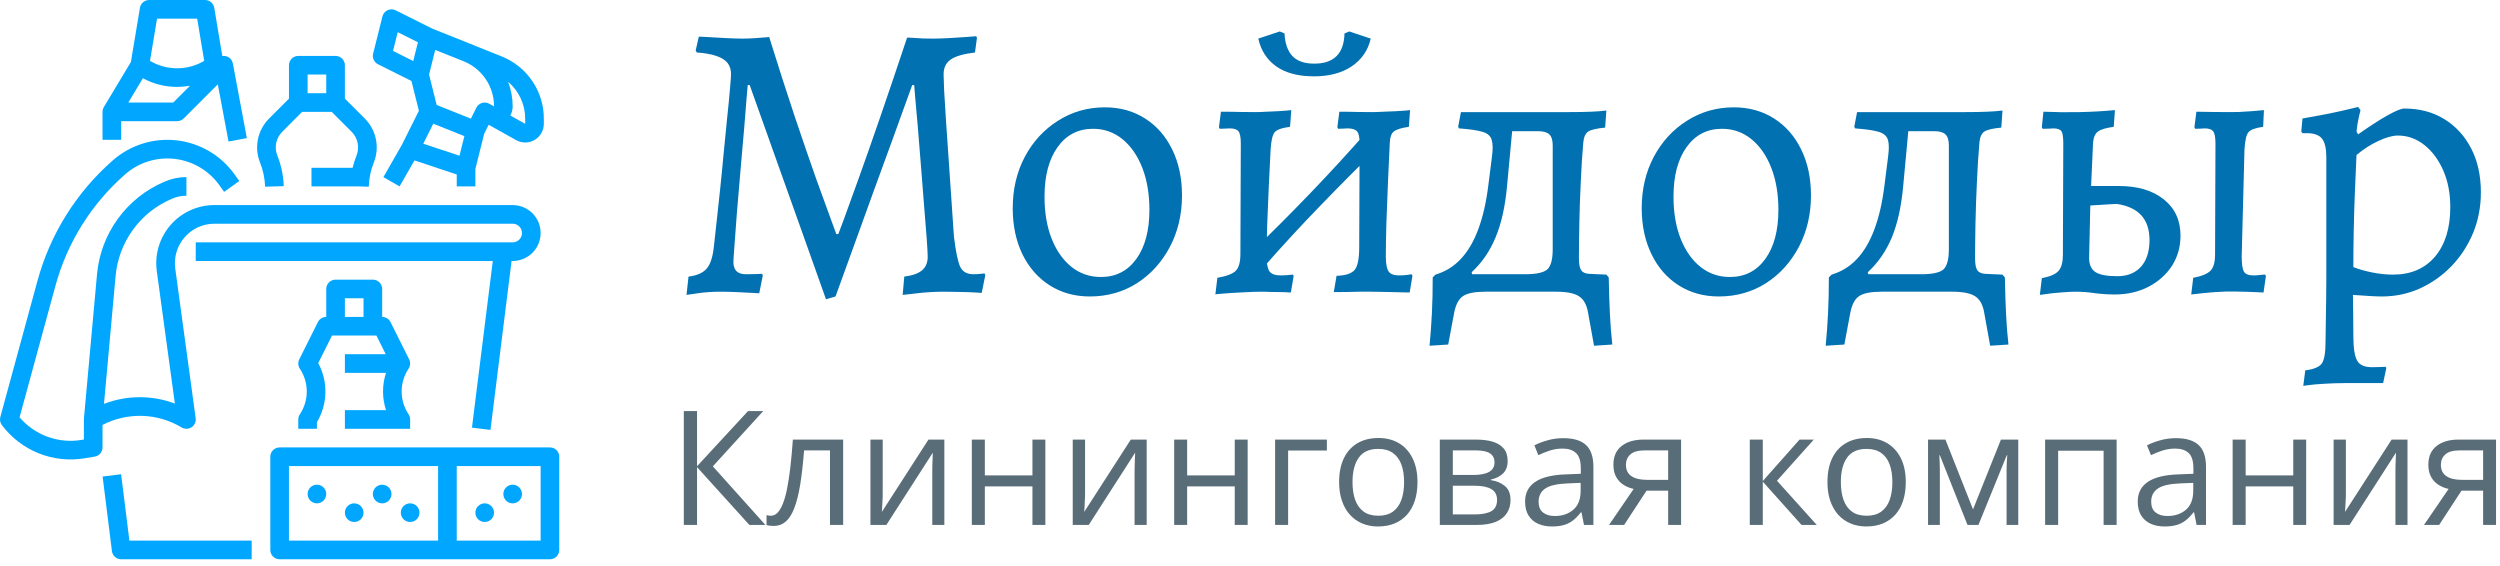
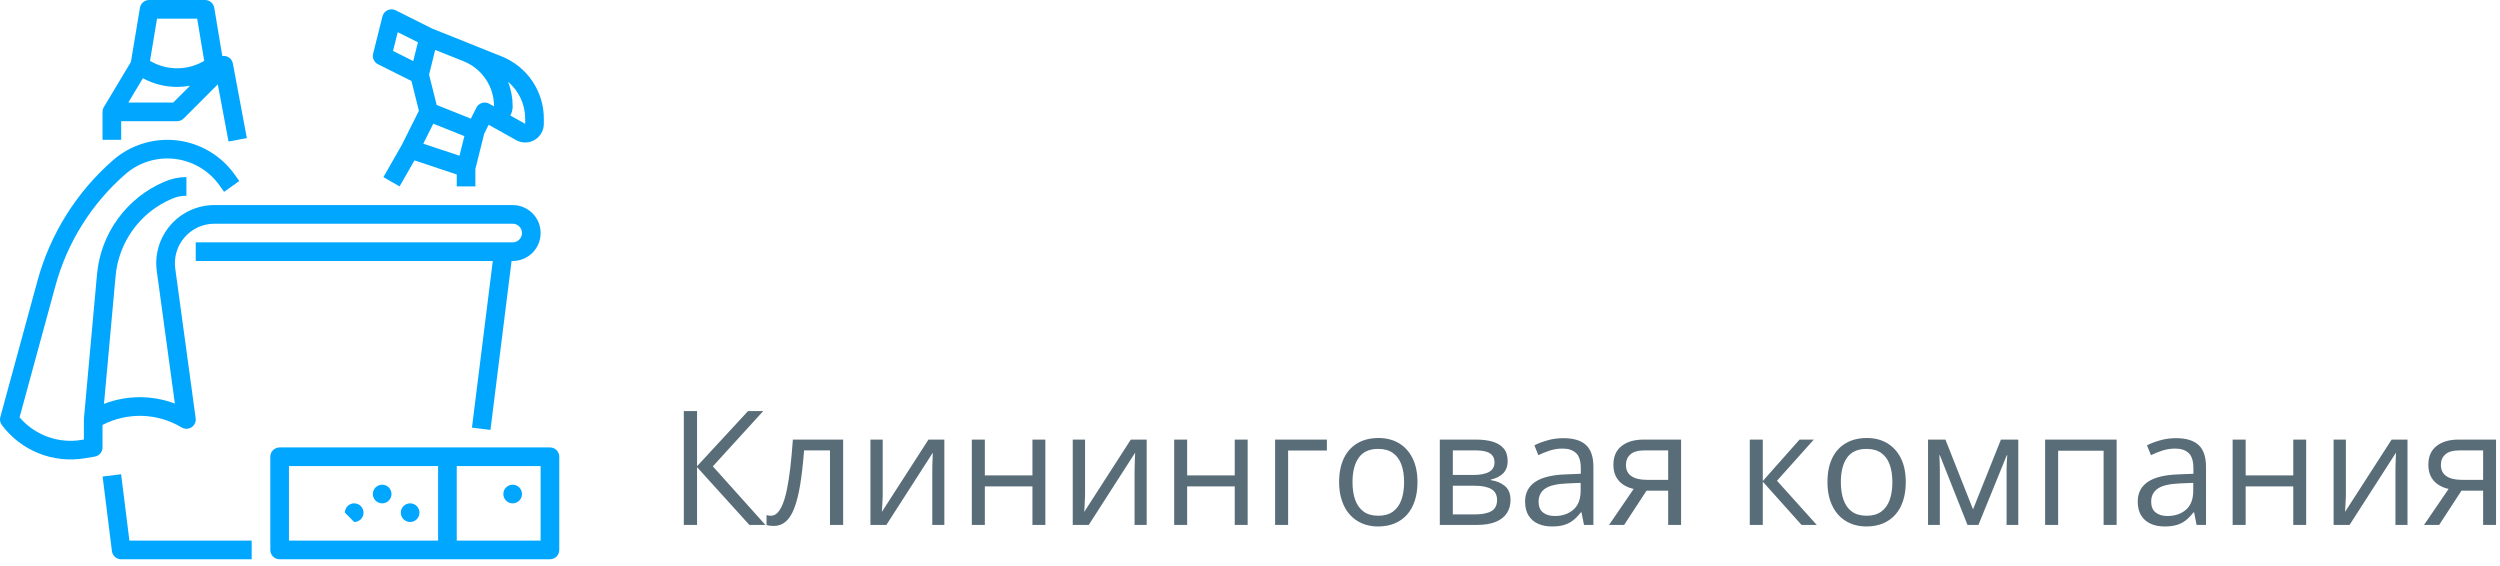
<svg xmlns="http://www.w3.org/2000/svg" width="318" height="72" viewBox="0 0 318 72" fill="none">
  <path d="M15.405 60.322L13.052 60.616L14.237 70.101C14.273 70.388 14.413 70.651 14.629 70.843C14.846 71.034 15.125 71.14 15.414 71.14H32.013V68.768H16.461L15.405 60.322Z" fill="#01A6FF" />
  <path d="M48.082 8.174L52.337 10.302L53.284 14.09L51.124 18.41L48.769 22.532L50.828 23.709L52.717 20.403L58.098 22.197V23.713H60.469V21.488L61.588 17.013L62.159 15.87L65.646 17.822C66.007 18.024 66.415 18.128 66.828 18.125C67.242 18.12 67.647 18.008 68.004 17.799C68.361 17.59 68.657 17.291 68.862 16.932C69.068 16.573 69.176 16.167 69.176 15.753V15.12C69.182 13.407 68.671 11.732 67.711 10.314C66.751 8.895 65.386 7.799 63.793 7.168L59.832 5.582L59.828 5.58L55.027 3.66L50.328 1.311C50.17 1.231 49.995 1.189 49.817 1.186C49.64 1.183 49.464 1.22 49.303 1.294C49.141 1.368 48.999 1.478 48.886 1.614C48.772 1.751 48.691 1.911 48.648 2.084L47.462 6.826C47.397 7.088 47.422 7.364 47.535 7.609C47.648 7.854 47.841 8.054 48.082 8.174ZM53.841 18.278L55.113 15.734L59.068 17.316L58.444 19.812L53.841 18.278ZM66.805 15.12V15.753L64.912 14.693C65.11 14.339 65.213 13.939 65.212 13.533C65.213 12.461 65.014 11.397 64.624 10.398C65.31 10.979 65.861 11.702 66.237 12.518C66.614 13.333 66.808 14.222 66.805 15.12ZM58.947 7.782L58.947 7.782L58.956 7.786C60.105 8.243 61.09 9.036 61.783 10.061C62.476 11.086 62.845 12.296 62.841 13.533L62.234 13.193C62.094 13.115 61.94 13.066 61.78 13.049C61.621 13.032 61.459 13.047 61.306 13.095C61.153 13.142 61.011 13.22 60.888 13.323C60.766 13.427 60.666 13.554 60.594 13.698L59.896 15.093L55.544 13.352L54.577 9.485L55.361 6.348L58.947 7.782ZM50.59 4.093L53.16 5.378L52.563 7.764L49.993 6.479L50.59 4.093Z" fill="#01A6FF" />
-   <path d="M33.72 23.75L36.09 23.676C36.049 22.344 35.774 21.029 35.279 19.792C35.074 19.281 35.023 18.721 35.134 18.182C35.245 17.643 35.511 17.148 35.901 16.76L38.432 14.228H42.193L44.725 16.76C45.114 17.148 45.381 17.643 45.491 18.182C45.602 18.721 45.552 19.281 45.347 19.792C45.146 20.296 44.981 20.814 44.853 21.342H39.62V23.713H45.548V23.708L46.906 23.75C46.938 22.695 47.156 21.653 47.549 20.672C47.926 19.731 48.019 18.699 47.815 17.705C47.611 16.712 47.119 15.8 46.401 15.083L43.87 12.551V8.3C43.87 7.985 43.745 7.684 43.522 7.461C43.3 7.239 42.998 7.114 42.684 7.114H37.941C37.627 7.114 37.325 7.239 37.103 7.461C36.881 7.684 36.756 7.985 36.756 8.3V12.551L34.224 15.083C33.506 15.8 33.015 16.712 32.811 17.705C32.607 18.699 32.699 19.731 33.077 20.672C33.469 21.653 33.687 22.695 33.72 23.75ZM41.498 9.485V11.857H39.127V9.485H41.498Z" fill="#01A6FF" />
  <path d="M15.413 15.414H22.527C22.842 15.414 23.143 15.289 23.366 15.066L27.704 10.727L29.069 18.003L31.399 17.566L29.621 8.081L29.618 8.082C29.571 7.809 29.428 7.561 29.215 7.384C29.002 7.207 28.733 7.111 28.456 7.114H28.274L27.254 0.991C27.208 0.714 27.065 0.462 26.851 0.281C26.637 0.1 26.365 -1.92091e-06 26.084 0H18.97C18.69 -2.27172e-06 18.418 0.1 18.204 0.281C17.99 0.462 17.847 0.714 17.801 0.991L16.652 7.883L13.211 13.618C13.101 13.802 13.043 14.013 13.043 14.228H13.042V17.785H15.413V15.414ZM19.975 2.371H25.08L25.975 7.742C24.931 8.36 23.74 8.686 22.527 8.686C21.314 8.686 20.123 8.36 19.08 7.742L19.975 2.371ZM18.175 9.953C19.512 10.677 21.008 11.056 22.527 11.055C23.08 11.054 23.631 11.004 24.174 10.904L22.036 13.042H16.322L18.175 9.953Z" fill="#01A6FF" />
  <path d="M23.103 54.371C23.294 54.486 23.515 54.545 23.738 54.54C23.961 54.535 24.179 54.468 24.366 54.344C24.552 54.222 24.7 54.048 24.793 53.845C24.885 53.642 24.919 53.416 24.889 53.195L22.292 34.159C22.195 33.448 22.252 32.725 22.457 32.038C22.663 31.351 23.014 30.716 23.485 30.176C23.957 29.636 24.539 29.203 25.192 28.906C25.844 28.61 26.553 28.456 27.27 28.456H65.211C65.526 28.456 65.827 28.581 66.05 28.803C66.272 29.026 66.397 29.327 66.397 29.642C66.397 29.956 66.272 30.258 66.05 30.48C65.827 30.702 65.526 30.827 65.211 30.827H24.899V33.199H62.683L60.033 54.393L62.386 54.687L65.072 33.199H65.211C66.155 33.199 67.059 32.824 67.727 32.157C68.394 31.49 68.768 30.585 68.768 29.642C68.768 28.698 68.394 27.793 67.727 27.126C67.059 26.459 66.155 26.084 65.211 26.084H27.27C26.215 26.085 25.172 26.311 24.211 26.748C23.25 27.184 22.393 27.822 21.699 28.617C21.005 29.412 20.489 30.347 20.186 31.358C19.884 32.369 19.8 33.433 19.943 34.479L22.242 51.332C19.334 50.24 16.126 50.255 13.228 51.372L14.704 35.102C14.895 32.979 15.657 30.948 16.909 29.224C18.161 27.499 19.857 26.146 21.816 25.308L21.913 25.266C22.47 25.025 23.07 24.9 23.678 24.899H23.713V22.527H23.678C22.749 22.528 21.831 22.719 20.979 23.088L20.883 23.128C18.53 24.134 16.494 25.759 14.99 27.829C13.487 29.899 12.571 32.338 12.341 34.887L10.675 53.248C10.672 53.283 10.671 53.319 10.671 53.355V55.907L10.395 55.953C8.942 56.199 7.45 56.064 6.064 55.561C4.678 55.059 3.446 54.205 2.489 53.085L7.049 36.363C8.545 30.859 11.635 25.921 15.929 22.169C16.784 21.421 17.787 20.86 18.871 20.523C19.956 20.186 21.099 20.079 22.228 20.211C23.356 20.342 24.444 20.708 25.423 21.286C26.401 21.863 27.247 22.639 27.908 23.564L28.508 24.402L30.438 23.024L29.837 22.185C28.985 20.991 27.892 19.989 26.628 19.244C25.365 18.498 23.959 18.025 22.502 17.855C21.045 17.686 19.569 17.823 18.168 18.259C16.767 18.694 15.473 19.418 14.369 20.384C9.722 24.443 6.379 29.785 4.761 35.739L0.042 53.043C-0.006 53.218 -0.013 53.4 0.021 53.577C0.055 53.755 0.129 53.922 0.237 54.066C1.438 55.671 3.057 56.915 4.918 57.66C6.778 58.406 8.809 58.624 10.785 58.291L12.052 58.081C12.329 58.035 12.58 57.892 12.762 57.678C12.943 57.464 13.042 57.192 13.042 56.912V54.051C14.607 53.241 16.353 52.845 18.114 52.901C19.875 52.957 21.593 53.463 23.103 54.371Z" fill="#01A6FF" />
  <path d="M69.954 56.912H35.569C35.255 56.912 34.953 57.036 34.731 57.259C34.509 57.481 34.384 57.783 34.384 58.097V69.954C34.384 70.268 34.509 70.57 34.731 70.792C34.953 71.015 35.255 71.139 35.569 71.139H69.954C70.268 71.139 70.57 71.015 70.792 70.792C71.014 70.57 71.139 70.268 71.139 69.954V58.097C71.139 57.783 71.014 57.481 70.792 57.259C70.57 57.036 70.268 56.912 69.954 56.912ZM55.726 68.768H36.755V59.283H55.726V68.768ZM68.768 68.768H58.097V59.283H68.768V68.768Z" fill="#01A6FF" />
-   <path d="M40.313 64.026C40.967 64.026 41.498 63.495 41.498 62.84C41.498 62.185 40.967 61.654 40.313 61.654C39.658 61.654 39.127 62.185 39.127 62.84C39.127 63.495 39.658 64.026 40.313 64.026Z" fill="#01A6FF" />
-   <path d="M45.055 66.397C45.71 66.397 46.24 65.866 46.24 65.211C46.24 64.556 45.71 64.026 45.055 64.026C44.4 64.026 43.869 64.556 43.869 65.211C43.869 65.866 44.4 66.397 45.055 66.397Z" fill="#01A6FF" />
+   <path d="M45.055 66.397C45.71 66.397 46.24 65.866 46.24 65.211C46.24 64.556 45.71 64.026 45.055 64.026C44.4 64.026 43.869 64.556 43.869 65.211Z" fill="#01A6FF" />
  <path d="M52.169 66.397C52.824 66.397 53.355 65.866 53.355 65.211C53.355 64.556 52.824 64.026 52.169 64.026C51.514 64.026 50.983 64.556 50.983 65.211C50.983 65.866 51.514 66.397 52.169 66.397Z" fill="#01A6FF" />
  <path d="M65.211 64.026C65.866 64.026 66.397 63.495 66.397 62.84C66.397 62.185 65.866 61.654 65.211 61.654C64.556 61.654 64.025 62.185 64.025 62.84C64.025 63.495 64.556 64.026 65.211 64.026Z" fill="#01A6FF" />
-   <path d="M61.654 66.397C62.309 66.397 62.84 65.866 62.84 65.211C62.84 64.556 62.309 64.026 61.654 64.026C61 64.026 60.469 64.556 60.469 65.211C60.469 65.866 61 66.397 61.654 66.397Z" fill="#01A6FF" />
  <path d="M48.612 64.026C49.267 64.026 49.798 63.495 49.798 62.84C49.798 62.185 49.267 61.654 48.612 61.654C47.958 61.654 47.427 62.185 47.427 62.84C47.427 63.495 47.958 64.026 48.612 64.026Z" fill="#01A6FF" />
-   <path d="M43.87 54.54H52.169V53.355C52.169 53.121 52.1 52.892 51.97 52.697C51.396 51.839 51.09 50.83 51.09 49.798C51.09 48.765 51.396 47.756 51.97 46.898C52.086 46.724 52.154 46.523 52.167 46.314C52.18 46.106 52.138 45.897 52.044 45.711L49.673 40.968C49.574 40.771 49.423 40.605 49.236 40.489C49.048 40.374 48.833 40.312 48.612 40.312V36.755C48.612 36.441 48.487 36.139 48.265 35.917C48.043 35.695 47.741 35.57 47.427 35.57H42.684C42.37 35.57 42.068 35.695 41.846 35.917C41.623 36.139 41.498 36.441 41.498 36.755V40.312C41.278 40.312 41.062 40.374 40.875 40.489C40.688 40.605 40.536 40.771 40.438 40.968L38.067 45.711C37.973 45.897 37.931 46.106 37.944 46.314C37.957 46.523 38.025 46.724 38.141 46.898C38.715 47.756 39.021 48.765 39.021 49.798C39.021 50.83 38.715 51.839 38.141 52.697C38.011 52.892 37.941 53.121 37.941 53.355V54.54H40.313V53.697C40.991 52.568 41.363 51.282 41.392 49.965C41.421 48.648 41.106 47.347 40.479 46.189L42.231 42.684H47.88L49.065 45.055H43.87V47.426H49.102C48.593 48.966 48.593 50.629 49.102 52.169H43.87V54.54ZM43.87 37.941H46.241V40.312H43.87V37.941Z" fill="#01A6FF" />
-   <path d="M105.065 38.065C103.987 35.032 102.909 32 101.83 28.967C100.752 25.935 99.674 22.914 98.596 19.904C97.518 16.882 96.439 13.855 95.361 10.823H95.109C95.109 10.823 95.064 11.34 94.974 12.373C94.895 13.395 94.788 14.726 94.654 16.366C94.519 17.994 94.367 19.735 94.199 21.588C94.03 23.441 93.879 25.222 93.744 26.929C93.609 28.625 93.502 30.057 93.424 31.225C93.334 32.382 93.289 33.078 93.289 33.314C93.289 34.358 93.811 34.881 94.856 34.881C95.125 34.881 95.541 34.875 96.103 34.864C96.653 34.841 96.928 34.83 96.928 34.83L97.029 35.032L96.574 37.306C96.574 37.306 96.282 37.29 95.698 37.256C95.103 37.222 94.429 37.189 93.677 37.155C92.913 37.121 92.245 37.104 91.672 37.104C91.166 37.104 90.661 37.121 90.156 37.155C89.65 37.189 89.178 37.239 88.74 37.306C88.302 37.374 87.96 37.424 87.713 37.458C87.454 37.492 87.325 37.509 87.325 37.509L87.578 35.184C88.656 35.049 89.431 34.706 89.903 34.156C90.374 33.595 90.678 32.64 90.812 31.292C90.88 30.686 90.981 29.77 91.116 28.546C91.251 27.311 91.402 25.912 91.571 24.351C91.739 22.779 91.896 21.184 92.042 19.567C92.2 17.949 92.351 16.416 92.497 14.967C92.654 13.519 92.772 12.3 92.851 11.312C92.941 10.312 92.986 9.694 92.986 9.458C92.986 8.852 92.834 8.363 92.531 7.993C92.228 7.622 91.756 7.33 91.116 7.117C90.476 6.892 89.65 6.746 88.639 6.679L88.488 6.426L88.892 4.657C88.892 4.657 89.234 4.674 89.92 4.708C90.616 4.741 91.402 4.786 92.278 4.842C93.154 4.887 93.862 4.91 94.401 4.91C94.906 4.91 95.417 4.893 95.934 4.859C96.462 4.825 96.911 4.792 97.282 4.758C97.652 4.724 97.838 4.708 97.838 4.708C98.983 8.38 100.067 11.75 101.089 14.816C102.122 17.882 103.032 20.527 103.818 22.751C104.616 24.974 105.245 26.704 105.705 27.94C106.155 29.164 106.379 29.776 106.379 29.776H106.632C106.632 29.776 106.862 29.164 107.323 27.94C107.772 26.704 108.401 24.969 109.209 22.734C110.018 20.488 110.945 17.848 111.989 14.816C113.034 11.783 114.162 8.448 115.375 4.809C115.375 4.775 115.583 4.775 115.999 4.809C116.426 4.842 116.897 4.87 117.414 4.893C117.942 4.904 118.374 4.91 118.711 4.91C119.217 4.91 119.907 4.887 120.783 4.842C121.659 4.786 122.44 4.736 123.125 4.691C123.821 4.635 124.17 4.606 124.17 4.606L124.271 4.809L124.018 6.679C122.569 6.847 121.541 7.145 120.935 7.572C120.328 7.987 120.025 8.616 120.025 9.458C120.025 9.762 120.048 10.436 120.093 11.48C120.149 12.525 120.227 13.805 120.328 15.321C120.43 16.837 120.542 18.466 120.665 20.207C120.778 21.936 120.896 23.66 121.019 25.379C121.132 27.097 121.238 28.664 121.339 30.079C121.575 32.033 121.845 33.325 122.148 33.954C122.451 34.572 123.007 34.881 123.816 34.881C124.119 34.881 124.434 34.864 124.759 34.83C125.074 34.796 125.231 34.779 125.231 34.779L125.332 34.982L124.877 37.256C124.877 37.256 124.608 37.239 124.069 37.205C123.529 37.172 122.884 37.149 122.131 37.138C121.367 37.116 120.682 37.104 120.076 37.104C119.537 37.104 118.964 37.121 118.357 37.155C117.751 37.189 117.178 37.239 116.639 37.306C116.1 37.374 115.662 37.424 115.325 37.458C114.988 37.492 114.82 37.509 114.82 37.509L115.022 35.184C116.066 35.049 116.824 34.779 117.296 34.375C117.768 33.971 118.004 33.398 118.004 32.657C118.004 32.353 117.964 31.623 117.886 30.467C117.796 29.299 117.683 27.889 117.549 26.238C117.414 24.587 117.279 22.869 117.144 21.083C117.01 19.297 116.875 17.629 116.74 16.079C116.605 14.529 116.493 13.266 116.403 12.289C116.324 11.312 116.285 10.823 116.285 10.823H116.032C115.224 13.047 114.415 15.282 113.607 17.528C112.798 19.763 111.978 22.009 111.147 24.267C110.327 26.524 109.513 28.776 108.704 31.023C107.895 33.258 107.087 35.487 106.278 37.711L105.065 38.065ZM138.624 37.711C136.704 37.711 135.002 37.239 133.52 36.296C132.037 35.352 130.88 34.033 130.049 32.337C129.229 30.63 128.819 28.681 128.819 26.491C128.819 24.065 129.33 21.886 130.352 19.954C131.386 18.011 132.795 16.478 134.581 15.355C136.367 14.22 138.355 13.653 140.545 13.653C142.465 13.653 144.167 14.125 145.65 15.069C147.132 16.012 148.283 17.326 149.103 19.011C149.934 20.695 150.35 22.65 150.35 24.873C150.35 27.266 149.839 29.439 148.817 31.393C147.783 33.347 146.385 34.892 144.622 36.026C142.847 37.149 140.848 37.711 138.624 37.711ZM140.039 35.234C141.926 35.234 143.426 34.471 144.538 32.943C145.65 31.404 146.205 29.321 146.205 26.693C146.205 24.671 145.902 22.886 145.296 21.336C144.689 19.786 143.847 18.573 142.769 17.697C141.69 16.821 140.444 16.383 139.029 16.383C137.142 16.383 135.642 17.157 134.53 18.707C133.419 20.257 132.863 22.363 132.863 25.025C132.863 27.047 133.166 28.827 133.772 30.366C134.379 31.893 135.221 33.089 136.299 33.954C137.378 34.807 138.624 35.234 140.039 35.234ZM160.61 34.122L158.942 32.303C161.536 29.81 164.097 27.249 166.624 24.621C169.151 21.993 171.611 19.314 174.003 16.585L175.671 18.404C173.076 20.931 170.516 23.503 167.989 26.12C165.462 28.726 163.002 31.393 160.61 34.122ZM154.595 37.458L154.848 35.335C156.027 35.133 156.813 34.83 157.207 34.426C157.588 34.021 157.779 33.314 157.779 32.303L157.83 18.253C157.83 17.478 157.734 16.967 157.543 16.72C157.364 16.461 156.988 16.332 156.415 16.332C156.179 16.332 155.909 16.343 155.606 16.366C155.303 16.377 155.151 16.383 155.151 16.383L155.05 16.18L155.303 14.209C155.303 14.209 155.561 14.209 156.078 14.209C156.606 14.209 157.212 14.22 157.897 14.243C158.594 14.254 159.194 14.26 159.7 14.26C160.104 14.26 160.565 14.243 161.081 14.209C161.609 14.176 162.115 14.153 162.598 14.142C163.092 14.119 163.49 14.091 163.794 14.058C164.097 14.024 164.249 14.007 164.249 14.007L164.097 16.13C163.052 16.265 162.395 16.5 162.126 16.837C161.856 17.174 161.688 17.916 161.62 19.061C161.553 20.544 161.474 22.139 161.385 23.846C161.306 25.542 161.239 27.165 161.182 28.715C161.138 30.265 161.115 31.562 161.115 32.606C161.115 33.55 161.239 34.19 161.486 34.527C161.744 34.864 162.21 35.032 162.884 35.032C163.221 35.032 163.563 35.015 163.912 34.982C164.271 34.948 164.451 34.931 164.451 34.931L164.552 35.083L164.198 37.205C164.198 37.205 164.075 37.2 163.827 37.189C163.569 37.166 163.255 37.155 162.884 37.155C162.513 37.155 162.126 37.149 161.722 37.138C161.317 37.116 160.947 37.104 160.61 37.104C159.835 37.104 158.981 37.132 158.049 37.189C157.128 37.233 156.331 37.284 155.657 37.34C154.983 37.385 154.629 37.424 154.595 37.458ZM179.31 37.205C179.31 37.205 179.023 37.2 178.451 37.189C177.878 37.166 177.204 37.149 176.429 37.138C175.654 37.116 174.946 37.104 174.306 37.104C173.969 37.104 173.537 37.104 173.009 37.104C172.492 37.104 171.976 37.116 171.459 37.138C170.931 37.149 170.499 37.155 170.162 37.155C169.825 37.155 169.656 37.155 169.656 37.155L170.01 35.083C171.156 35.049 171.925 34.796 172.318 34.325C172.7 33.853 172.891 32.893 172.891 31.444L172.942 18.253C172.942 17.478 172.835 16.967 172.622 16.72C172.397 16.461 171.998 16.332 171.425 16.332C171.223 16.332 170.971 16.343 170.667 16.366C170.364 16.377 170.212 16.383 170.212 16.383L170.111 16.18L170.364 14.209C170.364 14.209 170.606 14.209 171.088 14.209C171.583 14.209 172.155 14.22 172.807 14.243C173.47 14.254 174.02 14.26 174.458 14.26C174.93 14.26 175.441 14.243 175.991 14.209C176.553 14.176 177.092 14.153 177.608 14.142C178.136 14.119 178.557 14.091 178.872 14.058C179.198 14.024 179.36 14.007 179.36 14.007L179.209 16.13C178.265 16.265 177.631 16.461 177.305 16.72C176.991 16.967 176.816 17.427 176.783 18.101C176.715 19.685 176.637 21.397 176.547 23.239C176.468 25.07 176.401 26.811 176.345 28.462C176.3 30.113 176.277 31.494 176.277 32.606C176.277 33.55 176.395 34.19 176.631 34.527C176.867 34.864 177.305 35.032 177.945 35.032C178.316 35.032 178.681 35.01 179.04 34.965C179.388 34.909 179.563 34.881 179.563 34.881L179.664 35.083L179.31 37.205ZM167.129 9.711C165.141 9.711 163.547 9.29 162.345 8.448C161.154 7.605 160.391 6.426 160.054 4.91L162.783 4L163.389 4.253C163.457 5.533 163.794 6.493 164.4 7.134C165.007 7.774 165.933 8.094 167.18 8.094C168.427 8.094 169.37 7.774 170.01 7.134C170.65 6.493 170.987 5.533 171.021 4.253L171.628 4L174.357 4.91C174.02 6.392 173.217 7.566 171.948 8.431C170.69 9.284 169.084 9.711 167.129 9.711ZM184.212 43.826L181.837 43.978C181.972 42.596 182.073 41.209 182.14 39.817C182.207 38.413 182.241 36.902 182.241 35.285L182.595 34.931C183.842 34.56 184.909 33.903 185.796 32.96C186.694 32.017 187.436 30.764 188.02 29.203C188.615 27.631 189.047 25.75 189.317 23.559L189.772 19.971C189.907 18.994 189.895 18.264 189.738 17.781C189.592 17.287 189.205 16.95 188.576 16.77C187.958 16.579 186.958 16.433 185.577 16.332L185.476 16.13L185.83 14.26H199.526C200.638 14.26 201.593 14.243 202.39 14.209C203.176 14.176 203.822 14.125 204.328 14.058L204.176 16.231C203.098 16.332 202.379 16.5 202.02 16.736C201.671 16.972 201.464 17.427 201.396 18.101C201.261 19.617 201.155 21.285 201.076 23.105C200.986 24.924 200.925 26.704 200.891 28.445C200.857 30.175 200.84 31.646 200.84 32.859C200.84 33.6 200.936 34.106 201.127 34.375C201.306 34.645 201.632 34.796 202.104 34.83L204.328 34.931L204.631 35.285C204.665 37.037 204.715 38.604 204.782 39.985C204.85 41.367 204.951 42.647 205.086 43.826L202.761 43.978L202.003 39.783C201.834 38.772 201.452 38.076 200.857 37.694C200.273 37.301 199.29 37.104 197.909 37.104H188.963C187.615 37.104 186.661 37.29 186.099 37.66C185.549 38.031 185.173 38.739 184.97 39.783L184.212 43.826ZM187.396 35.538L184.768 34.881H194.017C195.432 34.881 196.37 34.673 196.831 34.257C197.28 33.83 197.505 32.977 197.505 31.697V18.505C197.505 17.831 197.359 17.36 197.067 17.09C196.786 16.821 196.308 16.686 195.635 16.686H190.682L192.501 15.018L191.692 23.711C191.457 26.272 190.974 28.428 190.244 30.18C189.525 31.932 188.508 33.415 187.194 34.628L187.396 35.538ZM218.631 37.711C216.71 37.711 215.009 37.239 213.526 36.296C212.044 35.352 210.892 34.033 210.072 32.337C209.241 30.63 208.826 28.681 208.826 26.491C208.826 24.065 209.337 21.886 210.359 19.954C211.392 18.011 212.802 16.478 214.587 15.355C216.373 14.22 218.361 13.653 220.551 13.653C222.472 13.653 224.173 14.125 225.656 15.069C227.138 16.012 228.29 17.326 229.11 19.011C229.941 20.695 230.356 22.65 230.356 24.873C230.356 27.266 229.845 29.439 228.823 31.393C227.79 33.347 226.392 34.892 224.628 36.026C222.854 37.149 220.855 37.711 218.631 37.711ZM220.046 35.234C221.933 35.234 223.432 34.471 224.544 32.943C225.656 31.404 226.212 29.321 226.212 26.693C226.212 24.671 225.909 22.886 225.302 21.336C224.696 19.786 223.853 18.573 222.775 17.697C221.697 16.821 220.45 16.383 219.035 16.383C217.148 16.383 215.649 17.157 214.537 18.707C213.425 20.257 212.869 22.363 212.869 25.025C212.869 27.047 213.172 28.827 213.779 30.366C214.385 31.893 215.228 33.089 216.306 33.954C217.384 34.807 218.631 35.234 220.046 35.234ZM234.602 43.826L232.226 43.978C232.361 42.596 232.462 41.209 232.529 39.817C232.597 38.413 232.631 36.902 232.631 35.285L232.984 34.931C234.231 34.56 235.298 33.903 236.185 32.96C237.084 32.017 237.825 30.764 238.409 29.203C239.004 27.631 239.437 25.75 239.706 23.559L240.161 19.971C240.296 18.994 240.29 18.264 240.144 17.781C239.987 17.287 239.594 16.95 238.965 16.77C238.347 16.579 237.348 16.433 235.966 16.332L235.865 16.13L236.219 14.26H249.916C251.027 14.26 251.982 14.243 252.78 14.209C253.566 14.176 254.212 14.125 254.717 14.058L254.565 16.231C253.487 16.332 252.768 16.5 252.409 16.736C252.061 16.972 251.853 17.427 251.786 18.101C251.651 19.617 251.544 21.285 251.466 23.105C251.376 24.924 251.314 26.704 251.28 28.445C251.247 30.175 251.23 31.646 251.23 32.859C251.23 33.6 251.325 34.106 251.516 34.375C251.696 34.645 252.021 34.796 252.493 34.83L254.717 34.931L255.02 35.285C255.054 37.037 255.104 38.604 255.172 39.985C255.239 41.367 255.34 42.647 255.475 43.826L253.15 43.978L252.392 39.783C252.224 38.772 251.842 38.076 251.247 37.694C250.662 37.301 249.68 37.104 248.298 37.104H239.353C238.005 37.104 237.05 37.29 236.489 37.66C235.938 38.031 235.562 38.739 235.36 39.783L234.602 43.826ZM237.786 35.538L235.158 34.881H244.407C245.822 34.881 246.76 34.673 247.22 34.257C247.669 33.83 247.894 32.977 247.894 31.697V18.505C247.894 17.831 247.748 17.36 247.456 17.09C247.175 16.821 246.698 16.686 246.024 16.686H241.071L242.89 15.018L242.082 23.711C241.846 26.272 241.369 28.428 240.65 30.18C239.92 31.932 238.898 33.415 237.584 34.628L237.786 35.538ZM268.97 37.458C268.127 37.458 267.29 37.402 266.459 37.29C265.639 37.166 264.791 37.104 263.915 37.104C263.579 37.104 263.039 37.132 262.298 37.189C261.557 37.233 260.613 37.34 259.468 37.509L259.721 35.386C260.765 35.184 261.473 34.875 261.843 34.459C262.214 34.033 262.399 33.364 262.399 32.455L262.45 18.253C262.45 17.478 262.377 16.967 262.231 16.72C262.074 16.461 261.725 16.332 261.186 16.332C261.051 16.332 260.855 16.343 260.597 16.366C260.35 16.377 260.091 16.383 259.822 16.383L259.721 16.18L259.923 14.209C261.473 14.277 263.011 14.293 264.539 14.26C266.077 14.226 267.571 14.142 269.02 14.007L268.868 16.13C267.891 16.265 267.229 16.461 266.881 16.72C266.521 16.967 266.308 17.427 266.24 18.101L265.988 23.66H269.526C271.918 23.66 273.821 24.228 275.237 25.362C276.652 26.485 277.359 28.024 277.359 29.978C277.359 31.393 277 32.668 276.281 33.802C275.551 34.925 274.552 35.818 273.282 36.481C272.024 37.132 270.587 37.458 268.97 37.458ZM269.323 35.133C270.604 35.133 271.609 34.729 272.339 33.92C273.058 33.112 273.417 31.983 273.417 30.534C273.417 27.872 272.019 26.339 269.222 25.935L265.887 26.137L265.735 32.808C265.735 33.651 266.004 34.252 266.544 34.611C267.083 34.959 268.009 35.133 269.323 35.133ZM278.724 37.458L278.977 35.335C280.055 35.133 280.791 34.83 281.184 34.426C281.565 34.021 281.756 33.331 281.756 32.353L281.807 18.253C281.807 17.478 281.712 16.967 281.521 16.72C281.341 16.461 280.981 16.332 280.442 16.332C280.274 16.332 280.072 16.343 279.836 16.366C279.6 16.377 279.398 16.383 279.229 16.383L279.128 16.18L279.381 14.209C279.954 14.209 280.65 14.22 281.47 14.243C282.301 14.254 282.986 14.26 283.525 14.26C283.862 14.26 284.289 14.254 284.806 14.243C285.334 14.22 285.878 14.187 286.44 14.142C286.99 14.086 287.501 14.041 287.973 14.007L287.872 16.13C286.895 16.265 286.271 16.495 286.002 16.821C285.732 17.135 285.564 17.882 285.496 19.061L285.143 32.606C285.143 33.55 285.233 34.19 285.412 34.527C285.603 34.864 286.002 35.032 286.608 35.032C286.878 35.032 287.159 35.015 287.451 34.982C287.731 34.948 287.956 34.931 288.125 34.931L288.226 35.083L287.922 37.205C286.608 37.138 285.474 37.099 284.519 37.087C283.553 37.065 282.627 37.087 281.74 37.155C280.841 37.222 279.836 37.323 278.724 37.458ZM292.977 49.083L293.229 47.111C294.307 46.977 295.009 46.685 295.335 46.235C295.65 45.775 295.807 44.854 295.807 43.472C295.807 42.933 295.818 42.142 295.841 41.097C295.852 40.053 295.869 38.969 295.891 37.846C295.902 36.711 295.908 35.79 295.908 35.083V20.021C295.908 18.876 295.723 18.078 295.352 17.629C294.981 17.169 294.341 16.939 293.431 16.939H292.875L292.724 16.736L292.875 15.069C294.055 14.866 295.183 14.659 296.262 14.445C297.34 14.22 298.227 14.024 298.924 13.855C299.609 13.687 299.951 13.603 299.951 13.603L300.254 14.007C300.254 14.007 300.187 14.293 300.052 14.866C299.917 15.439 299.816 16.062 299.749 16.736L299.951 17.09C301.434 16.046 302.686 15.237 303.708 14.664C304.741 14.091 305.443 13.805 305.814 13.805C307.768 13.805 309.47 14.254 310.919 15.153C312.367 16.04 313.507 17.287 314.339 18.893C315.158 20.488 315.568 22.346 315.568 24.469C315.568 26.289 315.243 28.001 314.591 29.607C313.929 31.202 313.019 32.606 311.862 33.819C310.694 35.032 309.352 35.987 307.836 36.683C306.319 37.368 304.702 37.711 302.984 37.711C302.579 37.711 302.091 37.694 301.518 37.66C300.945 37.627 300.434 37.593 299.985 37.559C299.524 37.526 299.294 37.509 299.294 37.509C299.294 38.351 299.305 39.21 299.328 40.086C299.339 40.962 299.345 41.838 299.345 42.714C299.345 44.264 299.508 45.32 299.833 45.882C300.148 46.432 300.777 46.707 301.72 46.707C301.99 46.707 302.276 46.702 302.579 46.69C302.883 46.668 303.169 46.657 303.439 46.657L303.54 46.808L303.135 48.729C302.731 48.729 302.327 48.729 301.922 48.729C301.518 48.729 301.125 48.729 300.743 48.729C300.35 48.729 299.951 48.729 299.547 48.729C299.143 48.729 298.738 48.729 298.334 48.729C297.39 48.729 296.509 48.757 295.689 48.813C294.858 48.858 294.201 48.914 293.718 48.981C293.224 49.049 292.977 49.083 292.977 49.083ZM304.399 34.931C306.656 34.931 308.436 34.167 309.739 32.64C311.031 31.101 311.677 29.001 311.677 26.339C311.677 24.621 311.385 23.082 310.801 21.723C310.205 20.353 309.402 19.263 308.392 18.455C307.381 17.646 306.252 17.242 305.005 17.242C304.331 17.242 303.506 17.472 302.529 17.933C301.552 18.382 300.625 18.977 299.749 19.718C299.682 21.1 299.614 22.616 299.547 24.267C299.479 25.918 299.429 27.586 299.395 29.27C299.362 30.955 299.345 32.522 299.345 33.971C300.019 34.24 300.822 34.471 301.754 34.661C302.675 34.841 303.556 34.931 304.399 34.931Z" fill="#0271B1" />
  <path d="M97.362 66.771H95.32L88.665 59.42V66.771H86.981V52.285H88.665V59.305L95.151 52.285H97.085L90.674 59.319L97.362 66.771ZM107.25 66.771H105.573V57.29H102.279C102.144 59.003 101.977 60.468 101.779 61.686C101.576 62.903 101.323 63.897 101.021 64.668C100.724 65.434 100.361 65.998 99.932 66.359C99.509 66.719 99.001 66.9 98.411 66.9C98.235 66.9 98.068 66.891 97.91 66.873C97.752 66.85 97.617 66.816 97.504 66.771V65.52C97.59 65.547 97.68 65.567 97.775 65.581C97.87 65.595 97.971 65.601 98.079 65.601C98.377 65.601 98.647 65.477 98.891 65.229C99.139 64.981 99.364 64.607 99.567 64.107C99.77 63.606 99.951 62.971 100.108 62.2C100.266 61.429 100.406 60.52 100.528 59.474C100.649 58.428 100.758 57.242 100.852 55.917H107.25V66.771ZM112.282 55.917V62.741C112.282 62.871 112.279 63.04 112.275 63.248C112.266 63.455 112.254 63.676 112.241 63.911C112.227 64.145 112.216 64.371 112.207 64.587C112.198 64.803 112.187 64.979 112.173 65.114L118.098 55.917H120.12V66.771H118.585V60.117C118.585 59.905 118.587 59.634 118.591 59.305C118.6 58.971 118.612 58.645 118.625 58.324C118.639 58.004 118.648 57.756 118.652 57.581L112.748 66.771H110.719V55.917H112.282ZM125.273 55.917V60.468H131.326V55.917H132.969V66.771H131.326V61.868H125.273V66.771H123.616V55.917H125.273ZM138.021 55.917V62.741C138.021 62.871 138.017 63.04 138.008 63.248C138.003 63.455 137.994 63.676 137.981 63.911C137.967 64.145 137.956 64.371 137.947 64.587C137.938 64.803 137.926 64.979 137.913 65.114L143.837 55.917H145.859V66.771H144.317V60.117C144.317 59.905 144.322 59.634 144.331 59.305C144.335 58.971 144.344 58.645 144.358 58.324C144.372 58.004 144.383 57.756 144.392 57.581L138.488 66.771H136.452V55.917H138.021ZM151.006 55.917V60.468H157.059V55.917H158.702V66.771H157.059V61.868H151.006V66.771H149.356V55.917H151.006ZM168.779 55.917V57.31H163.849V66.771H162.192V55.917H168.779ZM180.303 61.32C180.303 62.213 180.188 63.009 179.958 63.708C179.724 64.411 179.39 65.004 178.957 65.486C178.52 65.969 177.992 66.336 177.375 66.589C176.757 66.841 176.058 66.967 175.278 66.967C174.552 66.967 173.887 66.841 173.283 66.589C172.679 66.336 172.158 65.969 171.721 65.486C171.279 65.004 170.939 64.411 170.7 63.708C170.456 63.009 170.334 62.213 170.334 61.32C170.334 60.135 170.537 59.123 170.943 58.284C171.344 57.45 171.919 56.814 172.668 56.377C173.416 55.935 174.309 55.714 175.346 55.714C176.338 55.714 177.205 55.935 177.949 56.377C178.693 56.823 179.27 57.463 179.681 58.297C180.096 59.132 180.303 60.139 180.303 61.32ZM172.039 61.32C172.039 62.195 172.154 62.953 172.384 63.593C172.618 64.233 172.976 64.729 173.459 65.081C173.941 65.428 174.561 65.601 175.319 65.601C176.072 65.601 176.692 65.428 177.178 65.081C177.661 64.729 178.019 64.233 178.254 63.593C178.484 62.953 178.599 62.195 178.599 61.32C178.599 60.455 178.484 59.709 178.254 59.082C178.019 58.451 177.661 57.964 177.178 57.621C176.696 57.274 176.074 57.1 175.312 57.1C174.18 57.1 173.353 57.475 172.83 58.223C172.302 58.967 172.039 59.999 172.039 61.32ZM191.773 58.636C191.773 59.316 191.574 59.848 191.178 60.232C190.781 60.61 190.269 60.865 189.642 60.996V61.077C190.323 61.167 190.909 61.408 191.401 61.801C191.892 62.197 192.138 62.797 192.138 63.599C192.138 64.222 191.989 64.769 191.692 65.243C191.394 65.721 190.93 66.095 190.298 66.365C189.663 66.636 188.838 66.771 187.823 66.771H183.143V55.917H187.783C188.563 55.917 189.25 56.002 189.845 56.174C190.445 56.35 190.916 56.636 191.259 57.033C191.601 57.429 191.773 57.964 191.773 58.636ZM190.427 63.599C190.427 62.959 190.184 62.497 189.697 62.213C189.214 61.929 188.509 61.787 187.58 61.787H184.8V65.432H187.62C188.531 65.432 189.228 65.293 189.71 65.013C190.188 64.733 190.427 64.262 190.427 63.599ZM190.102 58.825C190.102 58.311 189.913 57.928 189.534 57.675C189.16 57.418 188.542 57.29 187.681 57.29H184.8V60.414H187.397C188.285 60.414 188.957 60.283 189.413 60.022C189.872 59.765 190.102 59.366 190.102 58.825ZM198.854 55.734C200.152 55.734 201.115 56.025 201.741 56.607C202.368 57.188 202.681 58.117 202.681 59.393V66.771H201.484L201.166 65.168H201.085C200.783 65.565 200.465 65.897 200.132 66.163C199.803 66.429 199.422 66.629 198.989 66.765C198.556 66.9 198.026 66.967 197.4 66.967C196.741 66.967 196.155 66.853 195.641 66.623C195.132 66.393 194.728 66.043 194.431 65.574C194.138 65.105 193.991 64.51 193.991 63.789C193.991 62.707 194.422 61.875 195.283 61.293C196.139 60.712 197.447 60.394 199.205 60.34L201.079 60.265V59.596C201.079 58.658 200.876 58.002 200.47 57.628C200.069 57.249 199.501 57.06 198.766 57.06C198.198 57.06 197.657 57.143 197.143 57.31C196.629 57.477 196.139 57.673 195.675 57.898L195.175 56.647C195.661 56.395 196.223 56.181 196.859 56.005C197.49 55.824 198.155 55.734 198.854 55.734ZM201.058 61.422L199.401 61.489C198.049 61.544 197.095 61.764 196.541 62.152C195.986 62.544 195.709 63.097 195.709 63.809C195.709 64.431 195.896 64.891 196.27 65.189C196.649 65.486 197.147 65.635 197.765 65.635C198.73 65.635 199.519 65.367 200.132 64.83C200.749 64.294 201.058 63.491 201.058 62.423V61.422ZM206.59 66.771H204.67L207.801 62.193C207.346 62.094 206.924 61.925 206.536 61.686C206.144 61.442 205.828 61.111 205.589 60.691C205.346 60.268 205.224 59.742 205.224 59.116C205.224 58.07 205.574 57.274 206.272 56.728C206.967 56.187 207.887 55.917 209.032 55.917H213.833V66.771H212.19V62.416H209.438L206.59 66.771ZM206.82 59.123C206.82 59.772 207.052 60.252 207.517 60.563C207.977 60.879 208.637 61.036 209.498 61.036H212.19V57.29H209.208C208.364 57.29 207.756 57.461 207.382 57.804C207.007 58.142 206.82 58.581 206.82 59.123ZM228.901 55.917H230.714L226.034 61.151L231.092 66.771H229.158L224.228 61.266V66.771H222.571V55.917H224.228V61.185L228.901 55.917ZM242.414 61.32C242.414 62.213 242.299 63.009 242.069 63.708C241.839 64.411 241.505 65.004 241.068 65.486C240.63 65.969 240.105 66.336 239.492 66.589C238.874 66.841 238.175 66.967 237.395 66.967C236.67 66.967 236.005 66.841 235.4 66.589C234.792 66.336 234.269 65.969 233.831 65.486C233.394 65.004 233.054 64.411 232.81 63.708C232.571 63.009 232.452 62.213 232.452 61.32C232.452 60.135 232.652 59.123 233.054 58.284C233.455 57.45 234.032 56.814 234.785 56.377C235.533 55.935 236.426 55.714 237.463 55.714C238.455 55.714 239.321 55.935 240.06 56.377C240.804 56.823 241.383 57.463 241.798 58.297C242.208 59.132 242.414 60.139 242.414 61.32ZM234.156 61.32C234.156 62.195 234.271 62.953 234.501 63.593C234.731 64.233 235.087 64.729 235.569 65.081C236.052 65.428 236.674 65.601 237.436 65.601C238.189 65.601 238.807 65.428 239.289 65.081C239.776 64.729 240.134 64.233 240.364 63.593C240.594 62.953 240.709 62.195 240.709 61.32C240.709 60.455 240.594 59.709 240.364 59.082C240.134 58.451 239.778 57.964 239.296 57.621C238.813 57.274 238.189 57.1 237.422 57.1C236.295 57.1 235.468 57.475 234.94 58.223C234.417 58.967 234.156 59.999 234.156 61.32ZM256.724 55.917V66.771H255.236V59.697C255.236 59.409 255.245 59.113 255.263 58.811C255.277 58.509 255.297 58.207 255.324 57.905H255.263L251.658 66.771H250.265L246.749 57.905H246.688C246.706 58.207 246.719 58.509 246.728 58.811C246.742 59.113 246.749 59.429 246.749 59.758V66.771H245.247V55.917H247.459L250.969 64.79L254.519 55.917H256.724ZM269.235 55.917V66.771H267.578V57.33H261.796V66.771H260.139V55.917H269.235ZM276.783 55.734C278.077 55.734 279.037 56.025 279.664 56.607C280.29 57.188 280.604 58.117 280.604 59.393V66.771H279.407L279.089 65.168H279.014C278.708 65.565 278.39 65.897 278.061 66.163C277.732 66.429 277.351 66.629 276.918 66.765C276.485 66.9 275.955 66.967 275.329 66.967C274.666 66.967 274.08 66.853 273.57 66.623C273.056 66.393 272.653 66.043 272.36 65.574C272.067 65.105 271.92 64.51 271.92 63.789C271.92 62.707 272.348 61.875 273.205 61.293C274.066 60.712 275.374 60.394 277.128 60.34L279.001 60.265V59.596C279.001 58.658 278.8 58.002 278.399 57.628C277.993 57.249 277.425 57.06 276.695 57.06C276.127 57.06 275.583 57.143 275.065 57.31C274.551 57.477 274.064 57.673 273.604 57.898L273.097 56.647C273.584 56.395 274.145 56.181 274.781 56.005C275.417 55.824 276.084 55.734 276.783 55.734ZM278.981 61.422L277.324 61.489C275.971 61.544 275.018 61.764 274.463 62.152C273.908 62.544 273.631 63.097 273.631 63.809C273.631 64.431 273.82 64.891 274.199 65.189C274.573 65.486 275.072 65.635 275.694 65.635C276.659 65.635 277.448 65.367 278.061 64.83C278.674 64.294 278.981 63.491 278.981 62.423V61.422ZM285.649 55.917V60.468H291.702V55.917H293.345V66.771H291.702V61.868H285.649V66.771H283.992V55.917H285.649ZM298.397 55.917V62.741C298.397 62.871 298.395 63.04 298.39 63.248C298.381 63.455 298.37 63.676 298.356 63.911C298.343 64.145 298.332 64.371 298.323 64.587C298.313 64.803 298.302 64.979 298.289 65.114L304.213 55.917H306.235V66.771H304.7V60.117C304.7 59.905 304.702 59.634 304.707 59.305C304.716 58.971 304.727 58.645 304.741 58.324C304.754 58.004 304.763 57.756 304.768 57.581L298.864 66.771H296.835V55.917H298.397ZM310.259 66.771H308.332L311.463 62.193C311.007 62.094 310.586 61.925 310.198 61.686C309.806 61.442 309.49 61.111 309.251 60.691C309.008 60.268 308.886 59.742 308.886 59.116C308.886 58.07 309.236 57.274 309.934 56.728C310.633 56.187 311.553 55.917 312.694 55.917H317.495V66.771H315.852V62.416H313.099L310.259 66.771ZM310.482 59.123C310.482 59.772 310.714 60.252 311.179 60.563C311.639 60.879 312.299 61.036 313.16 61.036H315.852V57.29H312.87C312.026 57.29 311.418 57.461 311.044 57.804C310.669 58.142 310.482 58.581 310.482 59.123Z" fill="#596D79" />
</svg>